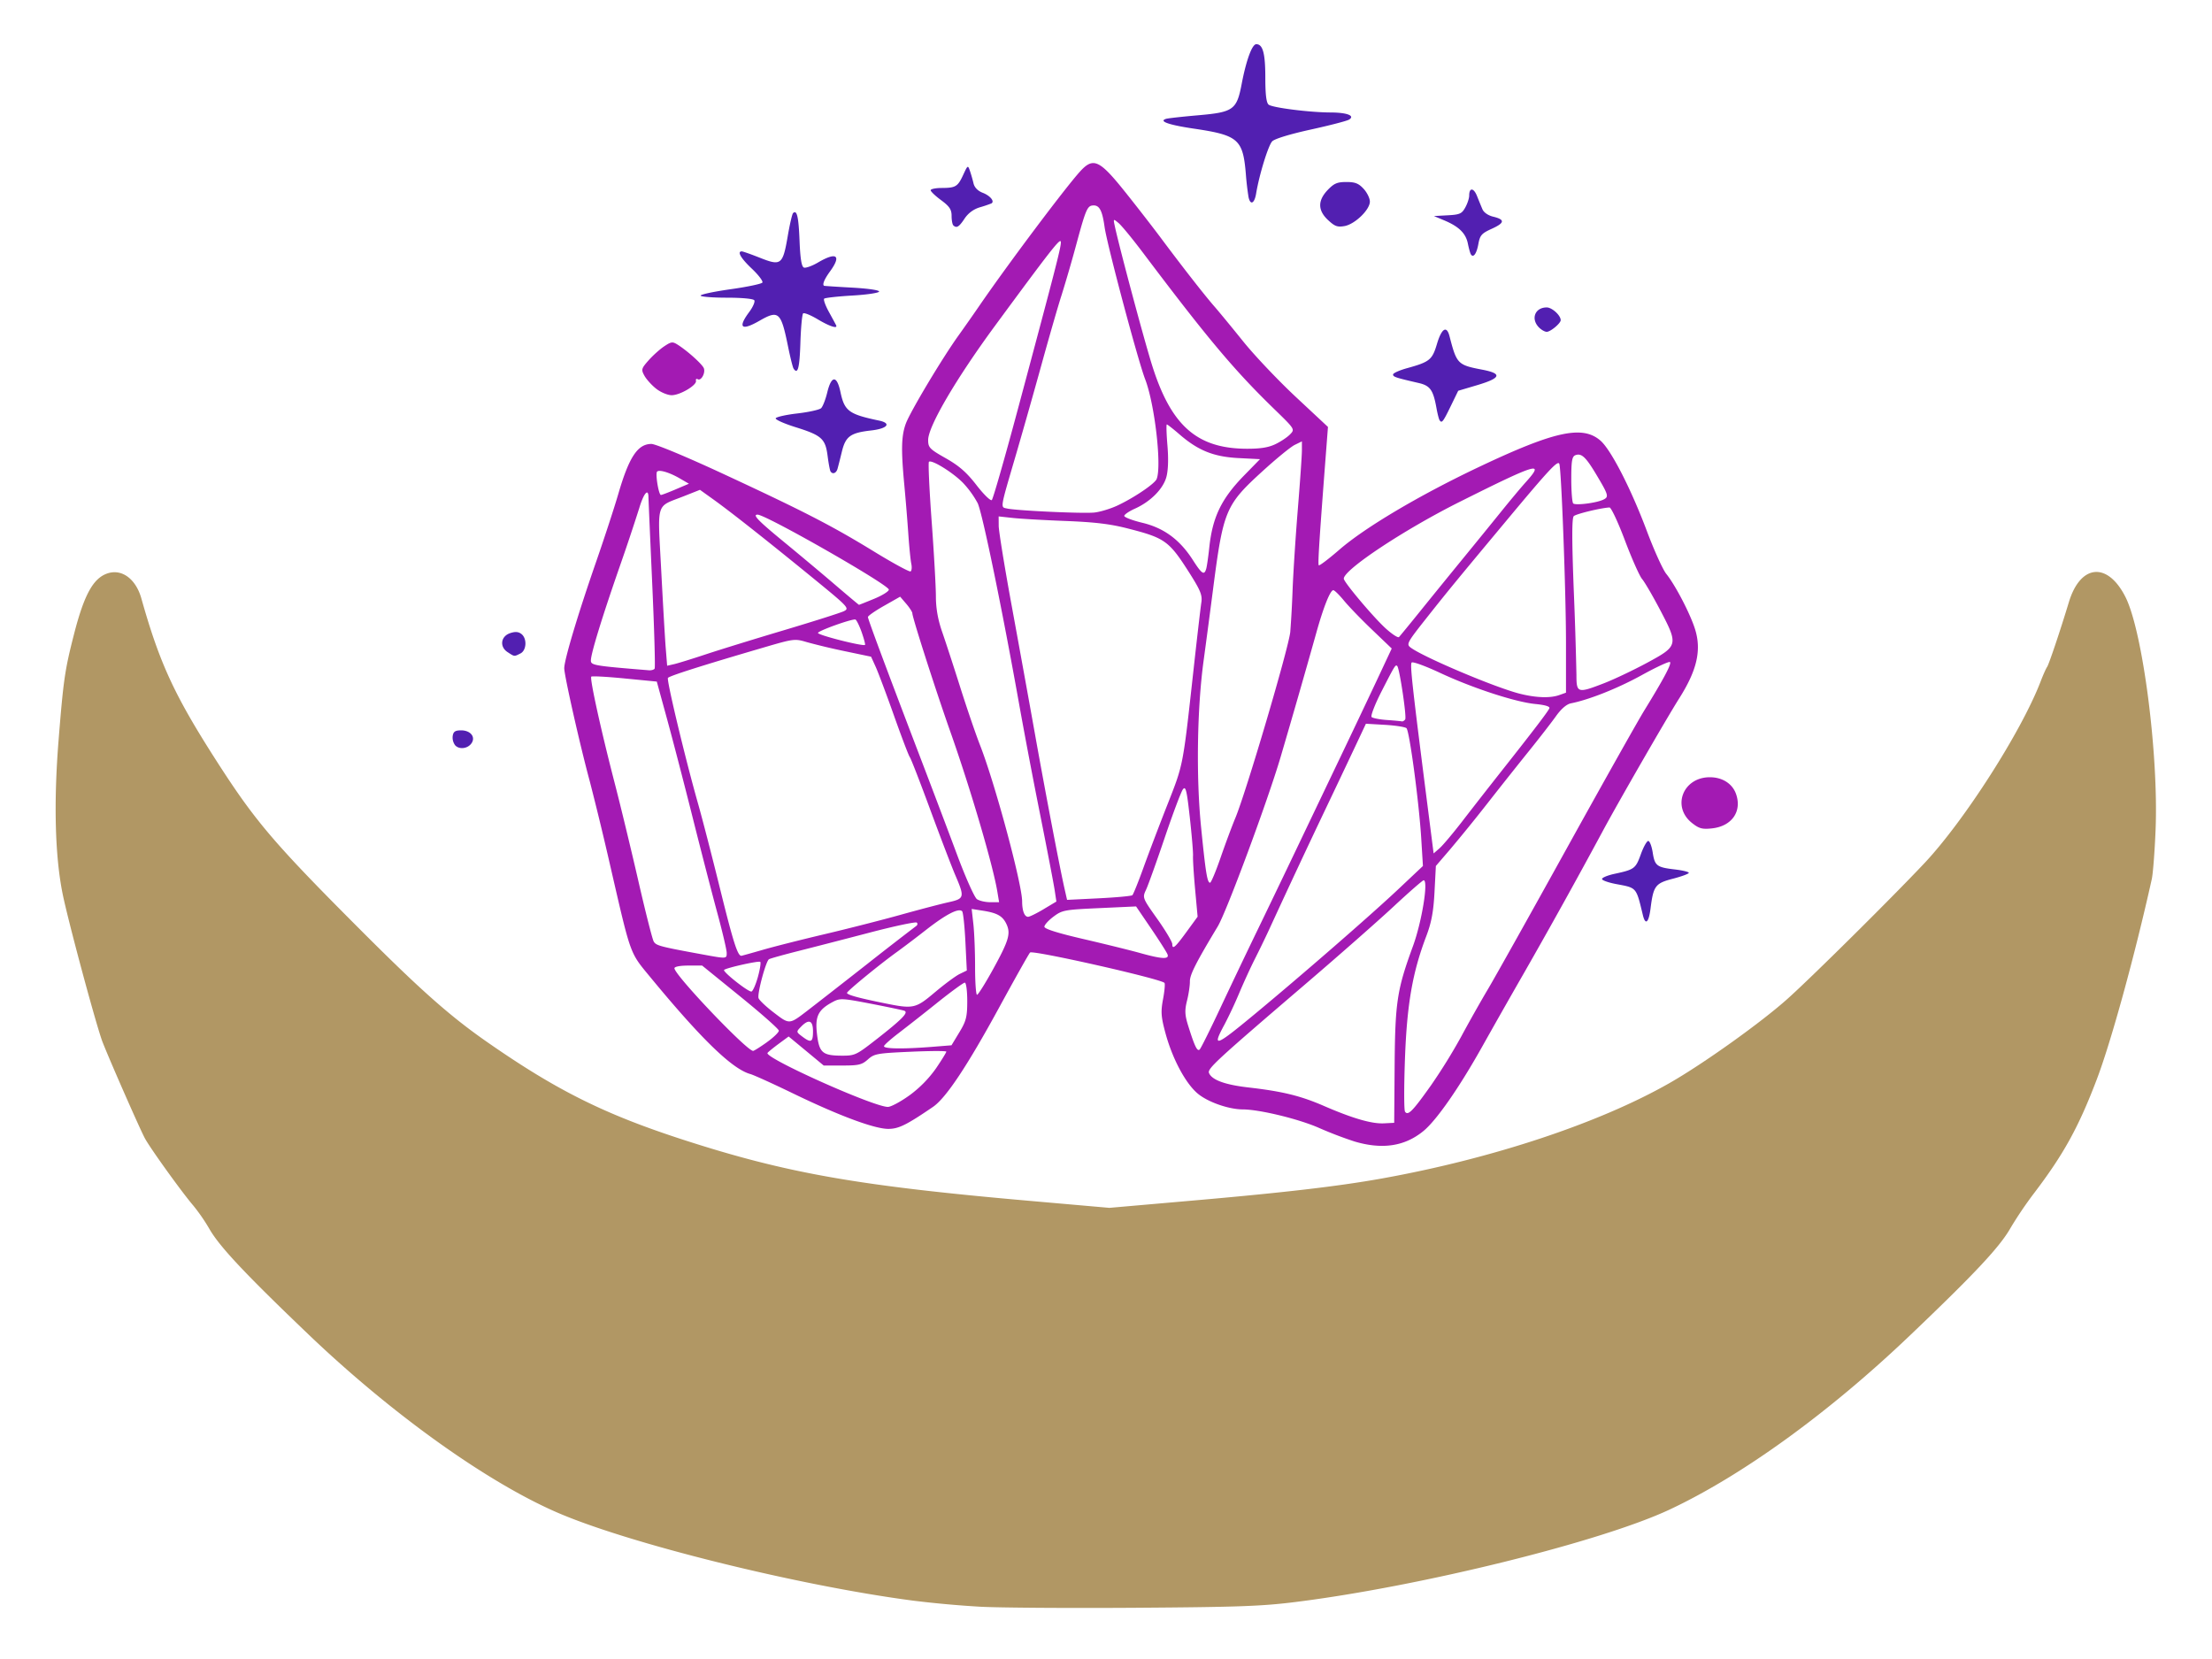
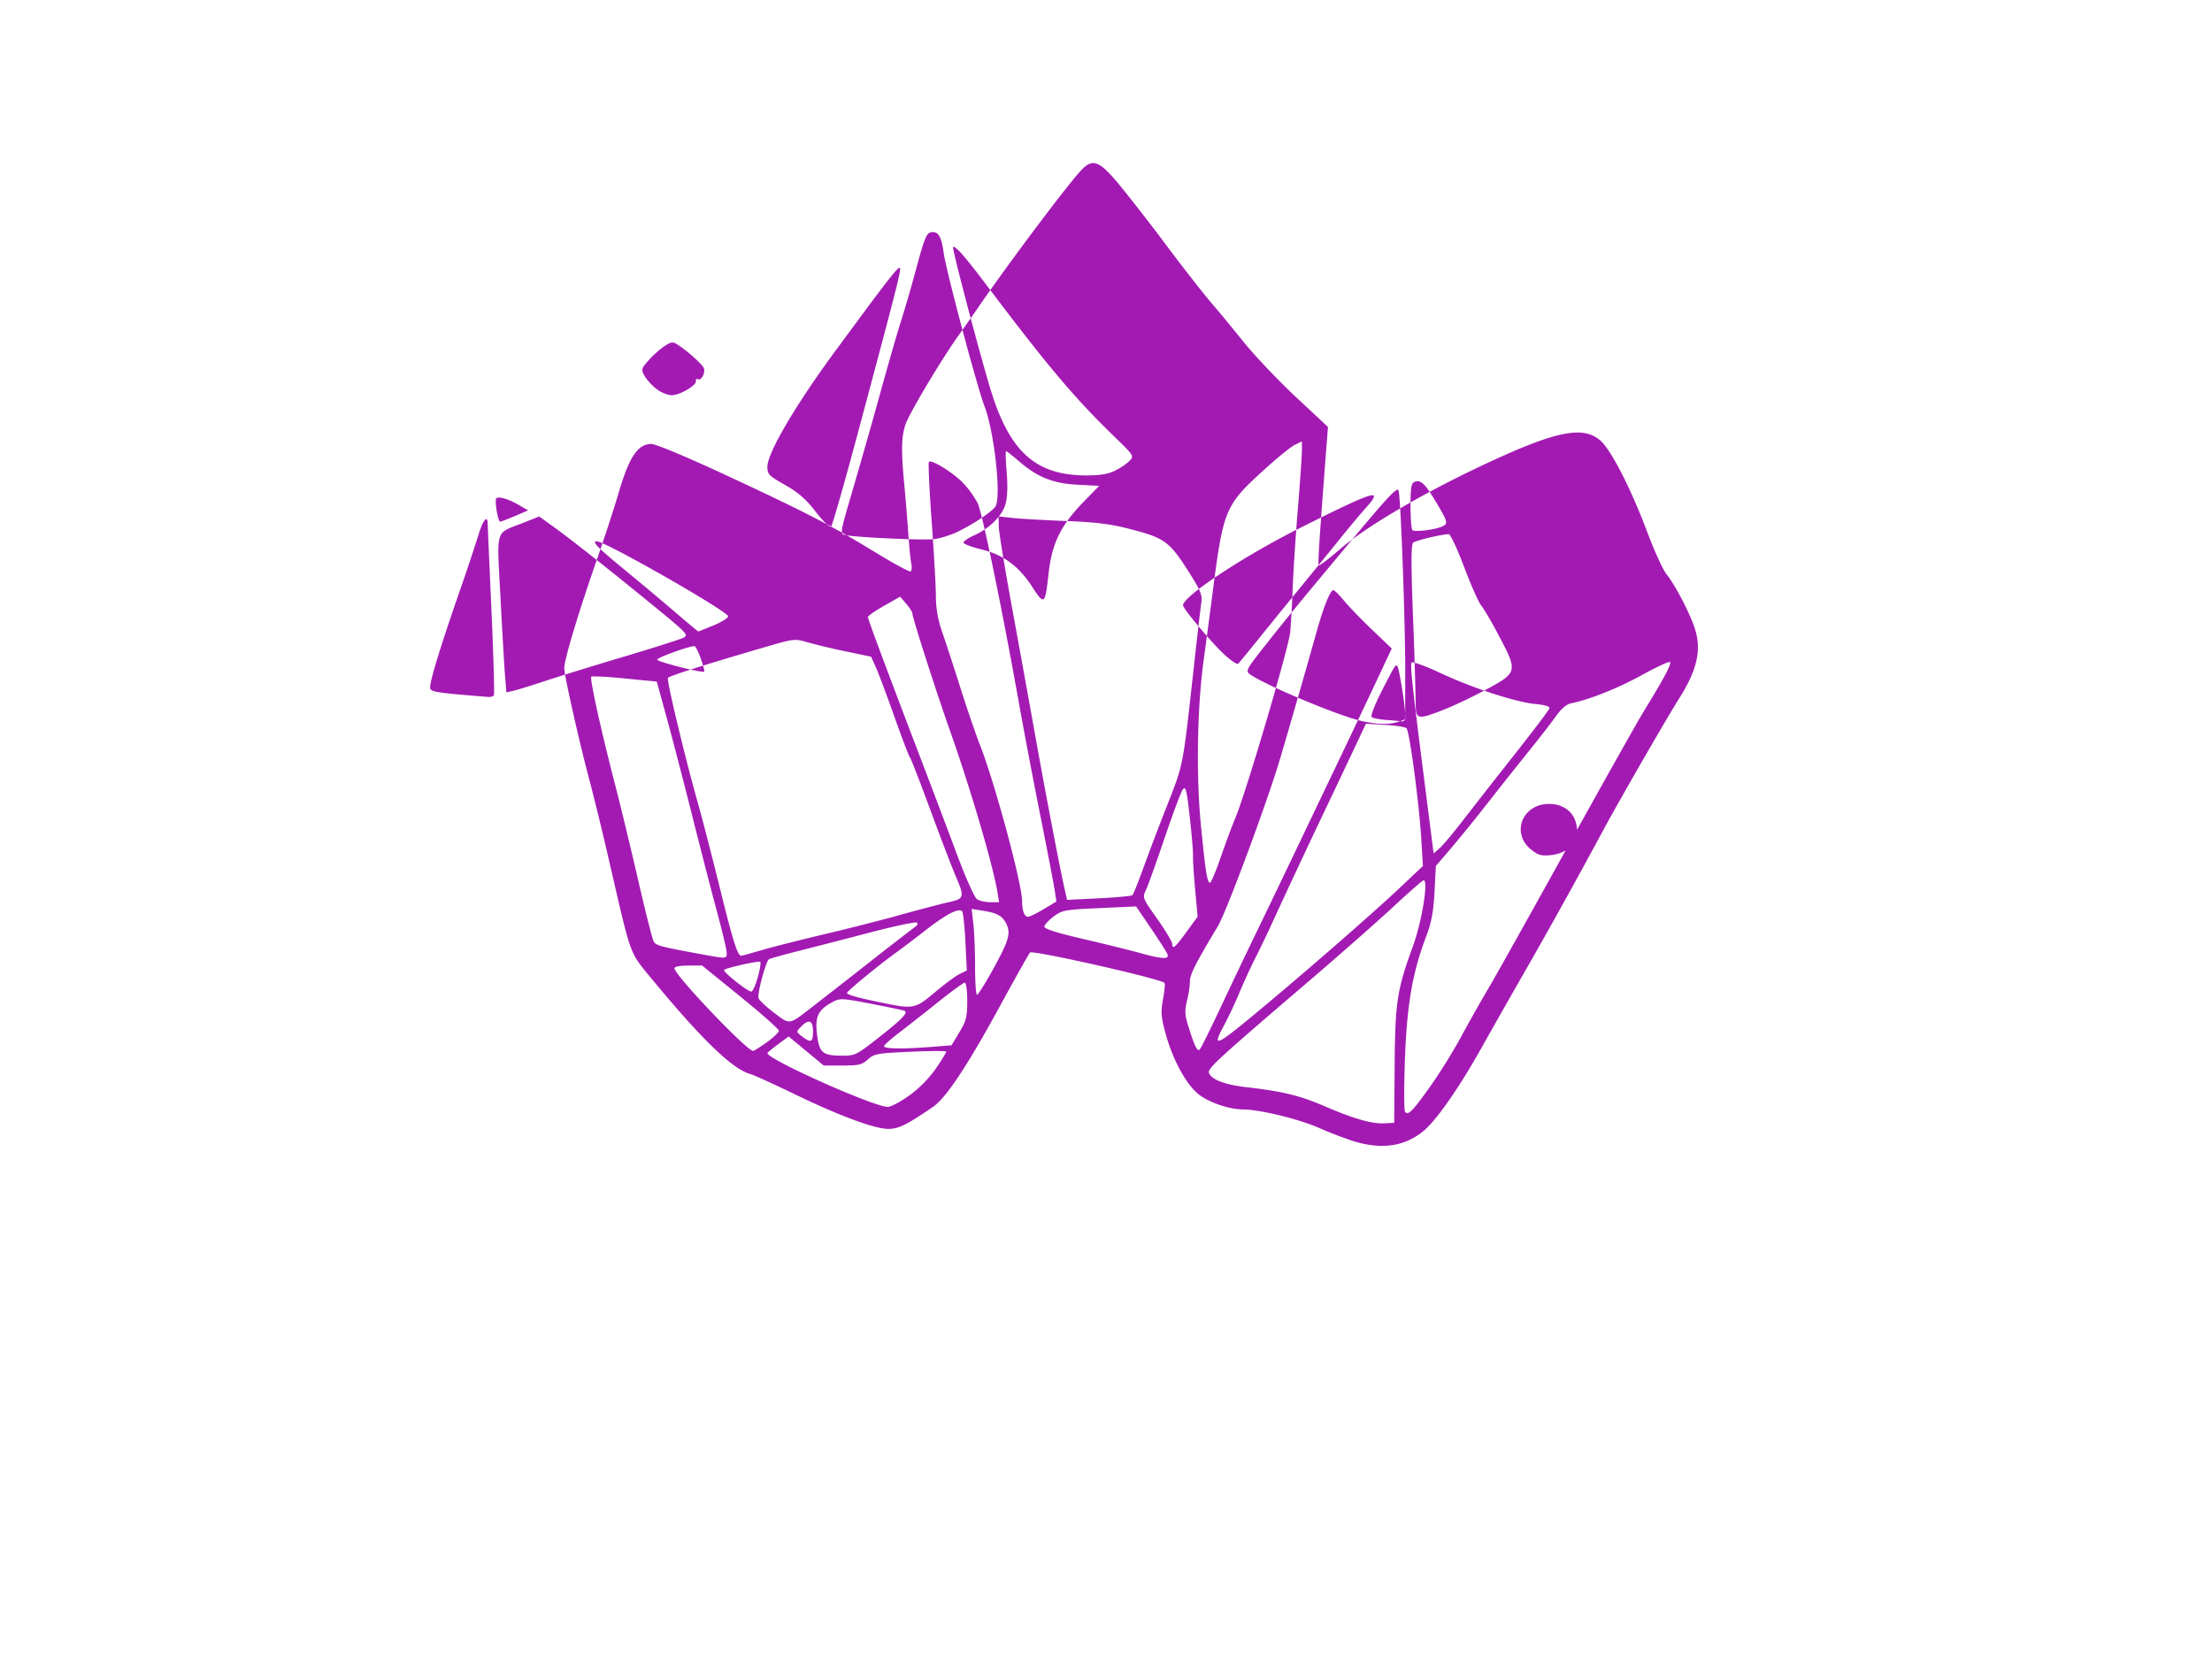
<svg xmlns="http://www.w3.org/2000/svg" data-bbox="2.556 2.03 96.47 71.825" viewBox="0 0 101.6 76.2" height="3in" width="4in" data-type="color">
  <g>
-     <path d="M45.028 73.799a49 49 0 0 1-3.062-.276c-5.313-.694-13.192-2.65-16.45-4.085-3.237-1.424-7.56-4.527-11.341-8.14-2.915-2.786-4.092-4.04-4.556-4.85a8.5 8.5 0 0 0-.742-1.076c-.504-.586-1.94-2.579-2.214-3.073-.206-.37-1.565-3.458-1.947-4.422-.27-.683-1.586-5.564-1.841-6.83-.349-1.73-.413-4.191-.184-7.053.223-2.78.287-3.22.71-4.87.466-1.818.886-2.576 1.545-2.79s1.296.261 1.547 1.153c.846 3.003 1.527 4.47 3.497 7.534 1.752 2.725 2.623 3.744 6.64 7.763 2.701 2.703 4.054 3.899 5.727 5.065 3.204 2.233 5.407 3.33 9.043 4.507 4.763 1.541 8.021 2.113 16.021 2.812l3.534.31 3.55-.31c4.42-.383 6.944-.676 8.955-1.037 5.065-.908 9.985-2.539 13.219-4.382 1.551-.884 4.217-2.788 5.438-3.884 1.13-1.014 4.792-4.644 6.273-6.217 1.833-1.948 4.452-6.042 5.336-8.341.118-.308.253-.61.299-.672.08-.107.602-1.658 1.001-2.977.53-1.75 1.78-1.863 2.6-.236.795 1.578 1.527 7.244 1.382 10.714-.04.986-.119 1.993-.173 2.24-.78 3.512-1.871 7.482-2.534 9.22-.834 2.188-1.519 3.428-2.884 5.222a18 18 0 0 0-1.068 1.58c-.491.87-1.633 2.09-4.641 4.958-3.705 3.534-7.69 6.419-11.026 7.983-3.151 1.477-11.414 3.52-17.154 4.24-1.57.197-2.62.235-7.355.268-3.038.021-6.253 0-7.145-.048" fill="#b19764" data-color="1" />
-     <path d="M62.2 52.425a18 18 0 0 1-1.622-.621c-.924-.407-2.722-.844-3.49-.847-.656-.002-1.615-.34-2.078-.73-.558-.47-1.16-1.598-1.478-2.77-.205-.756-.221-.987-.111-1.57.07-.375.1-.71.063-.743-.21-.197-6.05-1.515-6.172-1.393-.053.052-.686 1.179-1.408 2.503-1.48 2.715-2.455 4.18-3.051 4.587-1.223.835-1.58 1.01-2.054 1.01-.633 0-2.26-.605-4.356-1.62-.925-.448-1.816-.853-1.981-.899-.834-.233-2.246-1.602-4.605-4.465-.938-1.137-.873-.957-1.816-5.05a148 148 0 0 0-.949-3.92c-.446-1.643-1.178-4.882-1.175-5.206.002-.39.629-2.482 1.458-4.87.385-1.108.846-2.52 1.025-3.135.493-1.694.89-2.295 1.52-2.295.193 0 1.618.594 3.31 1.38 3.733 1.734 4.978 2.375 6.935 3.574.859.526 1.605.931 1.658.901.054-.03.069-.188.034-.352s-.096-.776-.136-1.36a103 103 0 0 0-.183-2.24c-.155-1.634-.14-2.265.066-2.833.197-.54 1.666-2.998 2.422-4.052.265-.37.693-.98.952-1.358 1.282-1.87 3.94-5.414 4.628-6.172.61-.672.89-.544 2.086.954.528.66 1.261 1.605 1.628 2.097.992 1.33 2.007 2.63 2.449 3.135.215.246.817.977 1.338 1.624.52.646 1.608 1.793 2.417 2.548l1.471 1.373-.062.81c-.332 4.302-.41 5.499-.36 5.545.031.03.457-.293.946-.717 1.172-1.016 3.651-2.487 6.356-3.773 3.526-1.675 4.814-1.957 5.64-1.233.486.427 1.4 2.21 2.13 4.156.33.88.73 1.762.888 1.96.418.518 1.105 1.84 1.325 2.548.299.96.087 1.882-.729 3.17-.58.916-2.809 4.785-3.523 6.116a294 294 0 0 1-3.604 6.494 412 412 0 0 0-1.91 3.363c-1.062 1.9-2.112 3.41-2.714 3.902-.86.705-1.895.859-3.179.474m1.858-3.484c.024-2.92.111-3.487.843-5.486.407-1.113.717-3.023.49-3.023-.047 0-.667.541-1.378 1.203s-2.529 2.262-4.04 3.555c-4.103 3.512-4.522 3.898-4.441 4.094q.196.479 1.812.664c1.567.18 2.395.383 3.474.852 1.314.57 2.194.825 2.75.796l.47-.024zm1.673.907a26 26 0 0 0 1.387-2.24c.344-.64.892-1.612 1.218-2.16s1.951-3.45 3.611-6.45c1.66-2.998 3.27-5.864 3.58-6.368.903-1.469 1.261-2.144 1.179-2.221-.042-.04-.625.23-1.296.6-1.1.607-2.417 1.13-3.255 1.296-.198.039-.448.254-.69.595-.21.294-.773 1.02-1.251 1.613-.479.594-1.338 1.677-1.91 2.408a75 75 0 0 1-1.696 2.09l-.656.764-.062 1.196c-.047.9-.14 1.403-.381 2.036-.63 1.658-.884 3.117-.976 5.612-.047 1.27-.046 2.368.002 2.44.134.203.342-.008 1.196-1.211m-23.953.46a5.4 5.4 0 0 0 1.215-1.237c.261-.384.474-.73.474-.768s-.74-.036-1.644.005c-1.537.068-1.666.092-1.958.353-.274.245-.42.28-1.171.28h-.859l-.805-.667-.806-.667-.46.339c-.252.187-.482.374-.51.417-.15.226 4.86 2.473 5.528 2.479.14 0 .589-.24.996-.535m-1.57-2.531c1.236-.965 1.543-1.277 1.326-1.352-.092-.032-.79-.178-1.549-.325-1.295-.25-1.402-.255-1.723-.084-.679.36-.83.66-.737 1.465.1.87.248 1.003 1.122 1.008.616.004.68-.026 1.56-.712m-4.983.095c.307-.219.554-.458.55-.532-.003-.074-.798-.777-1.765-1.562L32.25 44.35h-.636c-.381 0-.636.05-.636.123 0 .306 3.322 3.796 3.614 3.796.04 0 .325-.179.632-.397m20.823-1.563c.462-.985 1.23-2.597 1.708-3.582.477-.985 1.288-2.673 1.802-3.75l1.98-4.143a619 619 0 0 0 1.716-3.615l.671-1.432-.903-.864c-.497-.474-1.079-1.077-1.293-1.339-.215-.261-.434-.476-.487-.476-.142 0-.451.775-.777 1.943a498 498 0 0 1-1.646 5.727c-.603 2.04-2.484 7.108-2.885 7.774-1.002 1.664-1.285 2.221-1.28 2.528.003.184-.056.58-.131.88-.112.446-.102.658.052 1.152.296.948.42 1.203.53 1.091.057-.056.48-.908.943-1.894m-13.26 1.776.916-.073.362-.598c.314-.517.362-.71.362-1.439 0-.462-.05-.841-.112-.841-.061 0-.632.416-1.267.924a128 128 0 0 1-1.78 1.4c-.342.26-.641.525-.663.587-.047.13.837.145 2.181.04m-5.444-.712c0-.51-.191-.584-.551-.213-.225.231-.224.238.055.448.408.308.496.267.496-.235m20.232-.746c2.182-1.806 5.388-4.594 6.653-5.786l1.13-1.065-.078-1.267c-.103-1.671-.54-4.932-.678-5.062-.06-.056-.504-.125-.986-.154l-.877-.051-.44.936a865 865 0 0 1-1.426 3.007 459 459 0 0 0-2.594 5.542c-.171.37-.465.974-.652 1.343-.187.37-.506 1.066-.708 1.546a20 20 0 0 1-.666 1.424c-.597 1.098-.446 1.051 1.322-.413m-20.46-.229c.305-.233 1.52-1.18 2.698-2.104a167 167 0 0 1 2.264-1.757c.067-.043.082-.115.033-.161-.05-.046-1.02.16-2.158.458s-2.62.68-3.292.85c-.673.17-1.275.338-1.338.374-.14.081-.538 1.554-.482 1.782.023.09.338.39.701.667.732.559.701.561 1.575-.109m5.829-.823c.442-.373.952-.75 1.133-.838l.33-.16-.065-1.317c-.036-.724-.103-1.357-.15-1.405-.156-.16-.736.137-1.644.845a55 55 0 0 1-1.317 1c-.783.559-2.327 1.823-2.327 1.904 0 .088.5.227 1.695.47 1.357.278 1.449.258 2.345-.5m2.655-1.03c.728-1.323.829-1.65.64-2.075-.173-.388-.42-.533-1.085-.638l-.524-.082.079.7c.043.386.078 1.273.078 1.973 0 .699.04 1.27.09 1.27.05-.002.374-.518.722-1.148m-10.789.332c.097-.349.146-.662.11-.696-.064-.06-1.528.266-1.66.368-.092.071 1.124 1.033 1.257.994.064-.018.196-.318.293-.666m-1.432-1.115c-.002-.138-.194-.957-.428-1.819s-.742-2.827-1.129-4.366c-.386-1.54-.917-3.58-1.178-4.534l-.476-1.736-1.472-.143c-.81-.08-1.5-.117-1.536-.084-.08.074.439 2.436 1.07 4.873.264 1.016.75 3.028 1.082 4.471.33 1.443.652 2.712.714 2.82.11.19.28.235 2.214.59 1.152.211 1.141.212 1.139-.072m20.243.065c-.042-.104-.384-.64-.758-1.19l-.682-1.003-1.686.078c-1.606.073-1.705.092-2.105.39-.232.173-.42.381-.42.464 0 .1.597.289 1.8.568.991.23 2.153.517 2.582.637 1.03.288 1.371.303 1.27.056m-18.596-.196c.515-.15 1.801-.475 2.858-.724s2.624-.649 3.482-.888c.859-.24 1.845-.498 2.191-.575.744-.164.76-.222.322-1.243-.17-.397-.689-1.754-1.154-3.016s-.886-2.346-.936-2.407c-.05-.062-.376-.918-.726-1.904-.349-.985-.73-1.998-.844-2.25l-.21-.46-1.183-.248a30 30 0 0 1-1.757-.418c-.564-.168-.6-.164-1.981.24-2.861.837-4.348 1.31-4.409 1.401-.067.101.8 3.72 1.381 5.766.193.677.655 2.466 1.027 3.974.59 2.387.792 3.023.963 3.023.021 0 .46-.122.976-.271m19.495-.858.487-.667-.115-1.257c-.063-.692-.106-1.383-.096-1.537s-.057-.95-.148-1.768c-.14-1.26-.189-1.456-.318-1.285-.084.112-.458 1.109-.833 2.216s-.76 2.181-.856 2.387c-.175.372-.171.382.512 1.344.378.533.688 1.053.69 1.156.002.273.132.16.677-.589m-6.586-1.013.586-.35-.078-.517c-.042-.285-.339-1.827-.658-3.428a289 289 0 0 1-.95-4.983c-.796-4.47-1.713-8.923-1.93-9.372a4.4 4.4 0 0 0-.673-.93c-.46-.474-1.443-1.082-1.565-.968-.039.036.018 1.264.125 2.729s.195 3.022.195 3.461c0 .537.094 1.067.288 1.623.158.455.534 1.607.836 2.562s.707 2.138.9 2.63c.689 1.758 1.932 6.372 1.937 7.185.002.438.107.709.274.709.07 0 .39-.158.713-.35m-2.124-.797c-.2-1.215-1.238-4.747-2.16-7.353-.675-1.912-1.744-5.242-1.745-5.439 0-.06-.127-.258-.281-.438l-.28-.327-.74.42c-.407.23-.74.462-.74.515 0 .1.866 2.423 2.464 6.605.506 1.324 1.24 3.263 1.63 4.31s.801 1.966.913 2.043.386.14.61.14h.408zm6.2.154c.043-.038.27-.599.503-1.245s.73-1.957 1.106-2.911c.736-1.873.707-1.726 1.196-6.158.166-1.509.33-2.92.364-3.135.05-.325-.04-.55-.53-1.324-.954-1.503-1.13-1.631-2.847-2.07-.808-.208-1.51-.292-2.863-.345-.985-.038-2.08-.101-2.431-.14l-.64-.07.003.435c.002.24.271 1.896.599 3.682s.812 4.456 1.076 5.934c.485 2.71 1.122 6.041 1.344 7.028l.121.534 1.46-.072c.804-.04 1.496-.104 1.54-.143m4.05-1.721c.218-.631.523-1.45.677-1.82.493-1.176 2.454-7.82 2.525-8.554a49 49 0 0 0 .108-1.97c.032-.8.14-2.463.241-3.694.101-1.232.184-2.43.185-2.662v-.423l-.33.162c-.181.088-.846.631-1.476 1.206-1.701 1.55-1.806 1.8-2.273 5.411a557 557 0 0 1-.437 3.303c-.297 2.175-.346 5.317-.117 7.614.212 2.124.285 2.575.415 2.575.047 0 .264-.517.482-1.148m11.12-1.697a313 313 0 0 1 1.802-2.306c1.477-1.87 2.121-2.716 2.181-2.861.034-.083-.194-.152-.65-.197-.917-.09-2.885-.733-4.386-1.436-.659-.308-1.238-.519-1.289-.468-.084.086.03 1.115.733 6.613l.275 2.155.275-.24c.152-.133.628-.7 1.06-1.26m-2.64-4.658c.074-.111-.262-2.352-.367-2.45-.08-.075-.103-.039-.711 1.148-.311.607-.52 1.145-.464 1.197.055.05.371.112.701.135s.638.052.684.063c.045.011.116-.03.158-.093m7.076-1.116.308-.109v-2.27c.001-2.295-.21-7.967-.306-8.239-.063-.178-.47.256-2.335 2.493-2.407 2.887-2.8 3.366-3.767 4.589-.897 1.134-.934 1.203-.72 1.36.613.45 3.888 1.834 5.009 2.115.744.187 1.394.21 1.811.061m2.063-.546c.455-.176 1.34-.597 1.968-.935 1.433-.774 1.445-.82.601-2.428-.336-.64-.708-1.279-.828-1.42s-.475-.942-.79-1.776c-.314-.835-.633-1.515-.708-1.511-.401.021-1.529.294-1.64.397-.09.085-.09 1.068-.003 3.357a195 195 0 0 1 .125 3.936c0 .84.05.854 1.275.38m-43.615-.667c.034-.05-.016-1.801-.11-3.89s-.172-3.888-.174-3.996c-.005-.42-.22-.162-.42.504a98 98 0 0 1-.908 2.715c-.81 2.329-1.316 3.98-1.316 4.292 0 .22.142.245 2.665.45.111.009.23-.025.263-.075m2.355-.659c.628-.208 2.247-.708 3.6-1.111 1.351-.403 2.583-.794 2.736-.869.27-.131.218-.186-1.437-1.538-2.103-1.717-3.775-3.037-4.572-3.607l-.6-.43-.753.298c-1.295.513-1.194.183-1.028 3.372.08 1.533.173 3.153.209 3.6l.065.81.32-.073c.176-.04.833-.244 1.46-.452m7.148-1.034c-.112-.312-.242-.567-.29-.567-.255 0-1.712.527-1.71.62 0 .1 2.066.625 2.16.549.022-.02-.05-.29-.16-.602m25.715-1.015a608 608 0 0 1 1.957-2.407 453 453 0 0 0 1.73-2.127c.398-.493.9-1.094 1.119-1.336.874-.972.511-.863-3.037.912-2.555 1.278-5.333 3.118-5.333 3.533 0 .158 1.371 1.785 1.93 2.29.289.261.56.437.605.392s.508-.61 1.03-1.257m-25.133-.502c.372-.153.674-.342.672-.42-.007-.225-5.64-3.442-6.03-3.444-.246-.001.017.271 1.195 1.24.706.58 1.77 1.47 2.363 1.979.593.508 1.088.923 1.101.923s.328-.125.7-.278m15.247-1.373c.032-.108.095-.542.14-.964.148-1.412.554-2.254 1.607-3.333l.725-.742-.987-.05c-1.14-.059-1.855-.346-2.713-1.09-.289-.25-.55-.455-.58-.455s-.016.441.029.98c.052.625.032 1.151-.055 1.454-.158.545-.737 1.12-1.446 1.437-.265.119-.482.268-.483.33 0 .064.373.206.831.316.99.238 1.719.774 2.316 1.705.417.65.524.721.616.412m-4.086-2.905c.761-.355 1.72-1.002 1.81-1.221.242-.586-.087-3.44-.526-4.58-.332-.858-1.751-6.185-1.865-6.997-.11-.792-.248-1.03-.57-.986-.222.03-.311.245-.694 1.658a67 67 0 0 1-.713 2.463c-.15.462-.558 1.873-.906 3.135a339 339 0 0 1-1.174 4.143c-.762 2.602-.736 2.447-.415 2.519.434.097 3.467.237 3.994.184.264-.026.74-.17 1.059-.318m22.335-.278c.255-.127.23-.21-.342-1.167-.472-.788-.67-.972-.943-.874-.16.057-.195.252-.195 1.103 0 .568.04 1.07.089 1.116.108.1 1.084-.024 1.39-.178m-26.917-4.083c1.82-6.794 2.025-7.591 1.99-7.765-.032-.162-.473.403-3.001 3.838-1.804 2.452-3.091 4.647-3.091 5.274 0 .348.066.417.81.838.613.347.958.65 1.411 1.235.33.427.647.735.703.685s.586-1.898 1.178-4.105m-15.69 3.61.6-.255-.42-.244c-.466-.271-.935-.413-1.04-.314-.092.086.072 1.084.177 1.075.046-.004.353-.121.684-.262m27.533-2.07c.245-.117.549-.319.675-.45.23-.236.229-.238-.72-1.16-1.844-1.79-3.066-3.246-6.05-7.207-.471-.624-.968-1.229-1.106-1.343-.248-.208-.248-.207-.163.183.223 1.018 1.293 5.018 1.674 6.255.876 2.85 2.066 3.92 4.369 3.93.628.003 1.001-.056 1.32-.208m19.146 17.403c-.95-.745-.425-2.107.812-2.107.576 0 1.036.293 1.204.768.284.804-.195 1.486-1.112 1.582-.441.047-.584.008-.904-.243M30.144 17.858c-.206-.16-.45-.43-.543-.598-.158-.284-.145-.331.19-.71.196-.222.52-.512.717-.643.328-.218.383-.224.626-.07.455.29 1.138.907 1.197 1.083.075.22-.13.585-.28.499-.064-.037-.102-.006-.084.07.049.2-.729.663-1.116.663-.184 0-.5-.131-.707-.294" fill="#a31ab3" data-color="2" />
-     <path d="M75.458 42.027c-.311-1.289-.272-1.242-1.22-1.42-.354-.066-.649-.17-.655-.231-.006-.062.253-.17.576-.24.911-.196.968-.238 1.206-.897.122-.34.277-.616.343-.613s.157.242.203.531c.096.614.185.68 1.027.779.347.04.631.11.631.154 0 .045-.326.165-.724.269-.814.21-.902.328-1.033 1.367-.084.66-.236.79-.354.301m-54.555-7.798a.6.6 0 0 1-.11-.425c.031-.201.116-.258.387-.258.428 0 .674.3.48.588-.172.256-.569.306-.757.095m2.411-4.276c-.381-.25-.313-.732.124-.874.23-.076.376-.064.51.04.267.206.24.754-.045.896-.292.146-.264.15-.589-.062m14.832-8.303c-.029-.046-.089-.368-.134-.716-.102-.787-.275-.94-1.48-1.316-.51-.16-.918-.341-.904-.403.015-.061.458-.162.987-.224.528-.061 1.023-.17 1.1-.243.076-.073.204-.4.283-.728.19-.782.44-.79.604-.018.186.879.382 1.024 1.773 1.316.586.123.391.368-.36.453-.954.108-1.176.269-1.348.978-.079.326-.17.682-.201.79-.06.201-.228.26-.32.111m27.974-2.352c-.031-.046-.092-.286-.137-.531-.153-.857-.29-1.053-.826-1.176-1.066-.246-1.175-.283-1.172-.391.002-.062.29-.191.64-.288 1.046-.29 1.158-.382 1.377-1.116.213-.714.444-.86.574-.36.332 1.285.374 1.327 1.507 1.544.929.177.864.383-.223.707l-.883.262-.349.717c-.35.72-.405.789-.508.632M36.45 16.93c-.038-.056-.152-.513-.254-1.016-.324-1.592-.43-1.687-1.314-1.18-.83.477-1.01.323-.469-.404.172-.231.276-.473.233-.538-.047-.07-.562-.119-1.272-.119-.657 0-1.194-.044-1.194-.097s.622-.185 1.382-.292 1.415-.245 1.455-.305c.04-.061-.176-.347-.481-.636-.508-.48-.692-.796-.465-.797.05 0 .43.134.846.299.96.38 1.039.316 1.265-1.002.093-.541.203-1.016.245-1.055.177-.165.253.16.297 1.27.033.825.093 1.193.202 1.232.085.03.375-.074.644-.232.857-.504 1.092-.33.554.408-.263.36-.367.617-.27.661.016.008.597.046 1.29.084.743.042 1.25.117 1.234.182-.016.062-.572.144-1.236.182-.665.039-1.243.103-1.286.143s.053.31.213.602c.16.29.309.567.332.613.095.186-.288.064-.841-.266-.322-.193-.624-.315-.671-.271s-.104.654-.126 1.358c-.037 1.157-.12 1.468-.313 1.176m34.233-1.894c-.382-.394-.177-.915.36-.915.242 0 .642.364.642.585 0 .144-.468.535-.642.535-.088 0-.25-.092-.36-.205m-3.121-3.349c-.032-.048-.095-.27-.14-.496-.095-.475-.41-.784-1.082-1.067l-.478-.201.63-.034c.558-.03.652-.072.81-.359.1-.178.18-.424.18-.547 0-.375.205-.365.358.017.08.2.192.474.25.61.06.146.262.286.49.341.557.135.54.284-.063.558-.464.21-.54.297-.613.694-.08.446-.229.655-.342.484m-23.774-1.335c-.044-.041-.08-.239-.08-.439 0-.29-.097-.435-.48-.718-.265-.195-.481-.4-.481-.457s.23-.104.51-.105c.64-.002.735-.06.99-.614.203-.437.21-.44.304-.168.053.154.127.412.165.574.044.186.198.344.422.43.347.134.563.401.395.49a6 6 0 0 1-.53.178 1.28 1.28 0 0 0-.7.519c-.255.384-.365.45-.515.31m17.215-.24c-.48-.447-.485-.9-.017-1.389.288-.3.435-.363.854-.363.403 0 .563.063.792.312.158.171.288.435.288.587 0 .376-.688 1.04-1.166 1.125-.322.057-.446.013-.75-.272m-3.657-1.057a13 13 0 0 1-.124-1.07c-.134-1.591-.346-1.775-2.398-2.078-1.15-.17-1.629-.341-1.26-.45.093-.027.764-.101 1.49-.164 1.596-.14 1.751-.252 1.976-1.433.21-1.096.478-1.83.672-1.83.302 0 .415.42.415 1.546 0 .769.047 1.15.154 1.232.18.14 1.893.356 2.844.358.76.002 1.142.151.844.33-.099.06-.89.265-1.76.456-.953.209-1.653.423-1.766.54-.18.185-.594 1.528-.738 2.395-.077.466-.265.557-.349.168" fill="#521fb1" data-color="3" />
+     <path d="M62.2 52.425a18 18 0 0 1-1.622-.621c-.924-.407-2.722-.844-3.49-.847-.656-.002-1.615-.34-2.078-.73-.558-.47-1.16-1.598-1.478-2.77-.205-.756-.221-.987-.111-1.57.07-.375.1-.71.063-.743-.21-.197-6.05-1.515-6.172-1.393-.053.052-.686 1.179-1.408 2.503-1.48 2.715-2.455 4.18-3.051 4.587-1.223.835-1.58 1.01-2.054 1.01-.633 0-2.26-.605-4.356-1.62-.925-.448-1.816-.853-1.981-.899-.834-.233-2.246-1.602-4.605-4.465-.938-1.137-.873-.957-1.816-5.05a148 148 0 0 0-.949-3.92c-.446-1.643-1.178-4.882-1.175-5.206.002-.39.629-2.482 1.458-4.87.385-1.108.846-2.52 1.025-3.135.493-1.694.89-2.295 1.52-2.295.193 0 1.618.594 3.31 1.38 3.733 1.734 4.978 2.375 6.935 3.574.859.526 1.605.931 1.658.901.054-.03.069-.188.034-.352s-.096-.776-.136-1.36a103 103 0 0 0-.183-2.24c-.155-1.634-.14-2.265.066-2.833.197-.54 1.666-2.998 2.422-4.052.265-.37.693-.98.952-1.358 1.282-1.87 3.94-5.414 4.628-6.172.61-.672.89-.544 2.086.954.528.66 1.261 1.605 1.628 2.097.992 1.33 2.007 2.63 2.449 3.135.215.246.817.977 1.338 1.624.52.646 1.608 1.793 2.417 2.548l1.471 1.373-.062.81c-.332 4.302-.41 5.499-.36 5.545.031.03.457-.293.946-.717 1.172-1.016 3.651-2.487 6.356-3.773 3.526-1.675 4.814-1.957 5.64-1.233.486.427 1.4 2.21 2.13 4.156.33.88.73 1.762.888 1.96.418.518 1.105 1.84 1.325 2.548.299.96.087 1.882-.729 3.17-.58.916-2.809 4.785-3.523 6.116a294 294 0 0 1-3.604 6.494 412 412 0 0 0-1.91 3.363c-1.062 1.9-2.112 3.41-2.714 3.902-.86.705-1.895.859-3.179.474m1.858-3.484c.024-2.92.111-3.487.843-5.486.407-1.113.717-3.023.49-3.023-.047 0-.667.541-1.378 1.203s-2.529 2.262-4.04 3.555c-4.103 3.512-4.522 3.898-4.441 4.094q.196.479 1.812.664c1.567.18 2.395.383 3.474.852 1.314.57 2.194.825 2.75.796l.47-.024zm1.673.907a26 26 0 0 0 1.387-2.24c.344-.64.892-1.612 1.218-2.16s1.951-3.45 3.611-6.45c1.66-2.998 3.27-5.864 3.58-6.368.903-1.469 1.261-2.144 1.179-2.221-.042-.04-.625.23-1.296.6-1.1.607-2.417 1.13-3.255 1.296-.198.039-.448.254-.69.595-.21.294-.773 1.02-1.251 1.613-.479.594-1.338 1.677-1.91 2.408a75 75 0 0 1-1.696 2.09l-.656.764-.062 1.196c-.047.9-.14 1.403-.381 2.036-.63 1.658-.884 3.117-.976 5.612-.047 1.27-.046 2.368.002 2.44.134.203.342-.008 1.196-1.211m-23.953.46a5.4 5.4 0 0 0 1.215-1.237c.261-.384.474-.73.474-.768s-.74-.036-1.644.005c-1.537.068-1.666.092-1.958.353-.274.245-.42.28-1.171.28h-.859l-.805-.667-.806-.667-.46.339c-.252.187-.482.374-.51.417-.15.226 4.86 2.473 5.528 2.479.14 0 .589-.24.996-.535m-1.57-2.531c1.236-.965 1.543-1.277 1.326-1.352-.092-.032-.79-.178-1.549-.325-1.295-.25-1.402-.255-1.723-.084-.679.36-.83.66-.737 1.465.1.87.248 1.003 1.122 1.008.616.004.68-.026 1.56-.712m-4.983.095c.307-.219.554-.458.55-.532-.003-.074-.798-.777-1.765-1.562L32.25 44.35h-.636c-.381 0-.636.05-.636.123 0 .306 3.322 3.796 3.614 3.796.04 0 .325-.179.632-.397m20.823-1.563c.462-.985 1.23-2.597 1.708-3.582.477-.985 1.288-2.673 1.802-3.75l1.98-4.143a619 619 0 0 0 1.716-3.615l.671-1.432-.903-.864c-.497-.474-1.079-1.077-1.293-1.339-.215-.261-.434-.476-.487-.476-.142 0-.451.775-.777 1.943a498 498 0 0 1-1.646 5.727c-.603 2.04-2.484 7.108-2.885 7.774-1.002 1.664-1.285 2.221-1.28 2.528.003.184-.056.58-.131.88-.112.446-.102.658.052 1.152.296.948.42 1.203.53 1.091.057-.056.48-.908.943-1.894m-13.26 1.776.916-.073.362-.598c.314-.517.362-.71.362-1.439 0-.462-.05-.841-.112-.841-.061 0-.632.416-1.267.924a128 128 0 0 1-1.78 1.4c-.342.26-.641.525-.663.587-.047.13.837.145 2.181.04m-5.444-.712c0-.51-.191-.584-.551-.213-.225.231-.224.238.055.448.408.308.496.267.496-.235m20.232-.746c2.182-1.806 5.388-4.594 6.653-5.786l1.13-1.065-.078-1.267c-.103-1.671-.54-4.932-.678-5.062-.06-.056-.504-.125-.986-.154l-.877-.051-.44.936a865 865 0 0 1-1.426 3.007 459 459 0 0 0-2.594 5.542c-.171.37-.465.974-.652 1.343-.187.37-.506 1.066-.708 1.546a20 20 0 0 1-.666 1.424c-.597 1.098-.446 1.051 1.322-.413m-20.46-.229c.305-.233 1.52-1.18 2.698-2.104a167 167 0 0 1 2.264-1.757c.067-.043.082-.115.033-.161-.05-.046-1.02.16-2.158.458s-2.62.68-3.292.85c-.673.17-1.275.338-1.338.374-.14.081-.538 1.554-.482 1.782.023.09.338.39.701.667.732.559.701.561 1.575-.109m5.829-.823c.442-.373.952-.75 1.133-.838l.33-.16-.065-1.317c-.036-.724-.103-1.357-.15-1.405-.156-.16-.736.137-1.644.845a55 55 0 0 1-1.317 1c-.783.559-2.327 1.823-2.327 1.904 0 .088.5.227 1.695.47 1.357.278 1.449.258 2.345-.5m2.655-1.03c.728-1.323.829-1.65.64-2.075-.173-.388-.42-.533-1.085-.638l-.524-.082.079.7c.043.386.078 1.273.078 1.973 0 .699.04 1.27.09 1.27.05-.002.374-.518.722-1.148m-10.789.332c.097-.349.146-.662.11-.696-.064-.06-1.528.266-1.66.368-.092.071 1.124 1.033 1.257.994.064-.018.196-.318.293-.666m-1.432-1.115c-.002-.138-.194-.957-.428-1.819s-.742-2.827-1.129-4.366c-.386-1.54-.917-3.58-1.178-4.534l-.476-1.736-1.472-.143c-.81-.08-1.5-.117-1.536-.084-.08.074.439 2.436 1.07 4.873.264 1.016.75 3.028 1.082 4.471.33 1.443.652 2.712.714 2.82.11.19.28.235 2.214.59 1.152.211 1.141.212 1.139-.072m20.243.065c-.042-.104-.384-.64-.758-1.19l-.682-1.003-1.686.078c-1.606.073-1.705.092-2.105.39-.232.173-.42.381-.42.464 0 .1.597.289 1.8.568.991.23 2.153.517 2.582.637 1.03.288 1.371.303 1.27.056m-18.596-.196c.515-.15 1.801-.475 2.858-.724s2.624-.649 3.482-.888c.859-.24 1.845-.498 2.191-.575.744-.164.76-.222.322-1.243-.17-.397-.689-1.754-1.154-3.016s-.886-2.346-.936-2.407c-.05-.062-.376-.918-.726-1.904-.349-.985-.73-1.998-.844-2.25l-.21-.46-1.183-.248a30 30 0 0 1-1.757-.418c-.564-.168-.6-.164-1.981.24-2.861.837-4.348 1.31-4.409 1.401-.067.101.8 3.72 1.381 5.766.193.677.655 2.466 1.027 3.974.59 2.387.792 3.023.963 3.023.021 0 .46-.122.976-.271m19.495-.858.487-.667-.115-1.257c-.063-.692-.106-1.383-.096-1.537s-.057-.95-.148-1.768c-.14-1.26-.189-1.456-.318-1.285-.084.112-.458 1.109-.833 2.216s-.76 2.181-.856 2.387c-.175.372-.171.382.512 1.344.378.533.688 1.053.69 1.156.002.273.132.16.677-.589m-6.586-1.013.586-.35-.078-.517c-.042-.285-.339-1.827-.658-3.428a289 289 0 0 1-.95-4.983c-.796-4.47-1.713-8.923-1.93-9.372a4.4 4.4 0 0 0-.673-.93c-.46-.474-1.443-1.082-1.565-.968-.039.036.018 1.264.125 2.729s.195 3.022.195 3.461c0 .537.094 1.067.288 1.623.158.455.534 1.607.836 2.562s.707 2.138.9 2.63c.689 1.758 1.932 6.372 1.937 7.185.002.438.107.709.274.709.07 0 .39-.158.713-.35m-2.124-.797c-.2-1.215-1.238-4.747-2.16-7.353-.675-1.912-1.744-5.242-1.745-5.439 0-.06-.127-.258-.281-.438l-.28-.327-.74.42c-.407.23-.74.462-.74.515 0 .1.866 2.423 2.464 6.605.506 1.324 1.24 3.263 1.63 4.31s.801 1.966.913 2.043.386.14.61.14h.408zm6.2.154c.043-.038.27-.599.503-1.245s.73-1.957 1.106-2.911c.736-1.873.707-1.726 1.196-6.158.166-1.509.33-2.92.364-3.135.05-.325-.04-.55-.53-1.324-.954-1.503-1.13-1.631-2.847-2.07-.808-.208-1.51-.292-2.863-.345-.985-.038-2.08-.101-2.431-.14l-.64-.07.003.435c.002.24.271 1.896.599 3.682s.812 4.456 1.076 5.934c.485 2.71 1.122 6.041 1.344 7.028l.121.534 1.46-.072c.804-.04 1.496-.104 1.54-.143m4.05-1.721c.218-.631.523-1.45.677-1.82.493-1.176 2.454-7.82 2.525-8.554a49 49 0 0 0 .108-1.97c.032-.8.14-2.463.241-3.694.101-1.232.184-2.43.185-2.662v-.423l-.33.162c-.181.088-.846.631-1.476 1.206-1.701 1.55-1.806 1.8-2.273 5.411a557 557 0 0 1-.437 3.303c-.297 2.175-.346 5.317-.117 7.614.212 2.124.285 2.575.415 2.575.047 0 .264-.517.482-1.148m11.12-1.697a313 313 0 0 1 1.802-2.306c1.477-1.87 2.121-2.716 2.181-2.861.034-.083-.194-.152-.65-.197-.917-.09-2.885-.733-4.386-1.436-.659-.308-1.238-.519-1.289-.468-.084.086.03 1.115.733 6.613l.275 2.155.275-.24c.152-.133.628-.7 1.06-1.26m-2.64-4.658c.074-.111-.262-2.352-.367-2.45-.08-.075-.103-.039-.711 1.148-.311.607-.52 1.145-.464 1.197.055.05.371.112.701.135s.638.052.684.063c.045.011.116-.03.158-.093v-2.27c.001-2.295-.21-7.967-.306-8.239-.063-.178-.47.256-2.335 2.493-2.407 2.887-2.8 3.366-3.767 4.589-.897 1.134-.934 1.203-.72 1.36.613.45 3.888 1.834 5.009 2.115.744.187 1.394.21 1.811.061m2.063-.546c.455-.176 1.34-.597 1.968-.935 1.433-.774 1.445-.82.601-2.428-.336-.64-.708-1.279-.828-1.42s-.475-.942-.79-1.776c-.314-.835-.633-1.515-.708-1.511-.401.021-1.529.294-1.64.397-.09.085-.09 1.068-.003 3.357a195 195 0 0 1 .125 3.936c0 .84.05.854 1.275.38m-43.615-.667c.034-.05-.016-1.801-.11-3.89s-.172-3.888-.174-3.996c-.005-.42-.22-.162-.42.504a98 98 0 0 1-.908 2.715c-.81 2.329-1.316 3.98-1.316 4.292 0 .22.142.245 2.665.45.111.009.23-.025.263-.075m2.355-.659c.628-.208 2.247-.708 3.6-1.111 1.351-.403 2.583-.794 2.736-.869.27-.131.218-.186-1.437-1.538-2.103-1.717-3.775-3.037-4.572-3.607l-.6-.43-.753.298c-1.295.513-1.194.183-1.028 3.372.08 1.533.173 3.153.209 3.6l.065.81.32-.073c.176-.04.833-.244 1.46-.452m7.148-1.034c-.112-.312-.242-.567-.29-.567-.255 0-1.712.527-1.71.62 0 .1 2.066.625 2.16.549.022-.02-.05-.29-.16-.602m25.715-1.015a608 608 0 0 1 1.957-2.407 453 453 0 0 0 1.73-2.127c.398-.493.9-1.094 1.119-1.336.874-.972.511-.863-3.037.912-2.555 1.278-5.333 3.118-5.333 3.533 0 .158 1.371 1.785 1.93 2.29.289.261.56.437.605.392s.508-.61 1.03-1.257m-25.133-.502c.372-.153.674-.342.672-.42-.007-.225-5.64-3.442-6.03-3.444-.246-.001.017.271 1.195 1.24.706.58 1.77 1.47 2.363 1.979.593.508 1.088.923 1.101.923s.328-.125.7-.278m15.247-1.373c.032-.108.095-.542.14-.964.148-1.412.554-2.254 1.607-3.333l.725-.742-.987-.05c-1.14-.059-1.855-.346-2.713-1.09-.289-.25-.55-.455-.58-.455s-.016.441.029.98c.052.625.032 1.151-.055 1.454-.158.545-.737 1.12-1.446 1.437-.265.119-.482.268-.483.33 0 .064.373.206.831.316.99.238 1.719.774 2.316 1.705.417.65.524.721.616.412m-4.086-2.905c.761-.355 1.72-1.002 1.81-1.221.242-.586-.087-3.44-.526-4.58-.332-.858-1.751-6.185-1.865-6.997-.11-.792-.248-1.03-.57-.986-.222.03-.311.245-.694 1.658a67 67 0 0 1-.713 2.463c-.15.462-.558 1.873-.906 3.135a339 339 0 0 1-1.174 4.143c-.762 2.602-.736 2.447-.415 2.519.434.097 3.467.237 3.994.184.264-.026.74-.17 1.059-.318m22.335-.278c.255-.127.23-.21-.342-1.167-.472-.788-.67-.972-.943-.874-.16.057-.195.252-.195 1.103 0 .568.04 1.07.089 1.116.108.1 1.084-.024 1.39-.178m-26.917-4.083c1.82-6.794 2.025-7.591 1.99-7.765-.032-.162-.473.403-3.001 3.838-1.804 2.452-3.091 4.647-3.091 5.274 0 .348.066.417.81.838.613.347.958.65 1.411 1.235.33.427.647.735.703.685s.586-1.898 1.178-4.105m-15.69 3.61.6-.255-.42-.244c-.466-.271-.935-.413-1.04-.314-.092.086.072 1.084.177 1.075.046-.004.353-.121.684-.262m27.533-2.07c.245-.117.549-.319.675-.45.23-.236.229-.238-.72-1.16-1.844-1.79-3.066-3.246-6.05-7.207-.471-.624-.968-1.229-1.106-1.343-.248-.208-.248-.207-.163.183.223 1.018 1.293 5.018 1.674 6.255.876 2.85 2.066 3.92 4.369 3.93.628.003 1.001-.056 1.32-.208m19.146 17.403c-.95-.745-.425-2.107.812-2.107.576 0 1.036.293 1.204.768.284.804-.195 1.486-1.112 1.582-.441.047-.584.008-.904-.243M30.144 17.858c-.206-.16-.45-.43-.543-.598-.158-.284-.145-.331.19-.71.196-.222.52-.512.717-.643.328-.218.383-.224.626-.07.455.29 1.138.907 1.197 1.083.075.22-.13.585-.28.499-.064-.037-.102-.006-.084.07.049.2-.729.663-1.116.663-.184 0-.5-.131-.707-.294" fill="#a31ab3" data-color="2" />
  </g>
</svg>